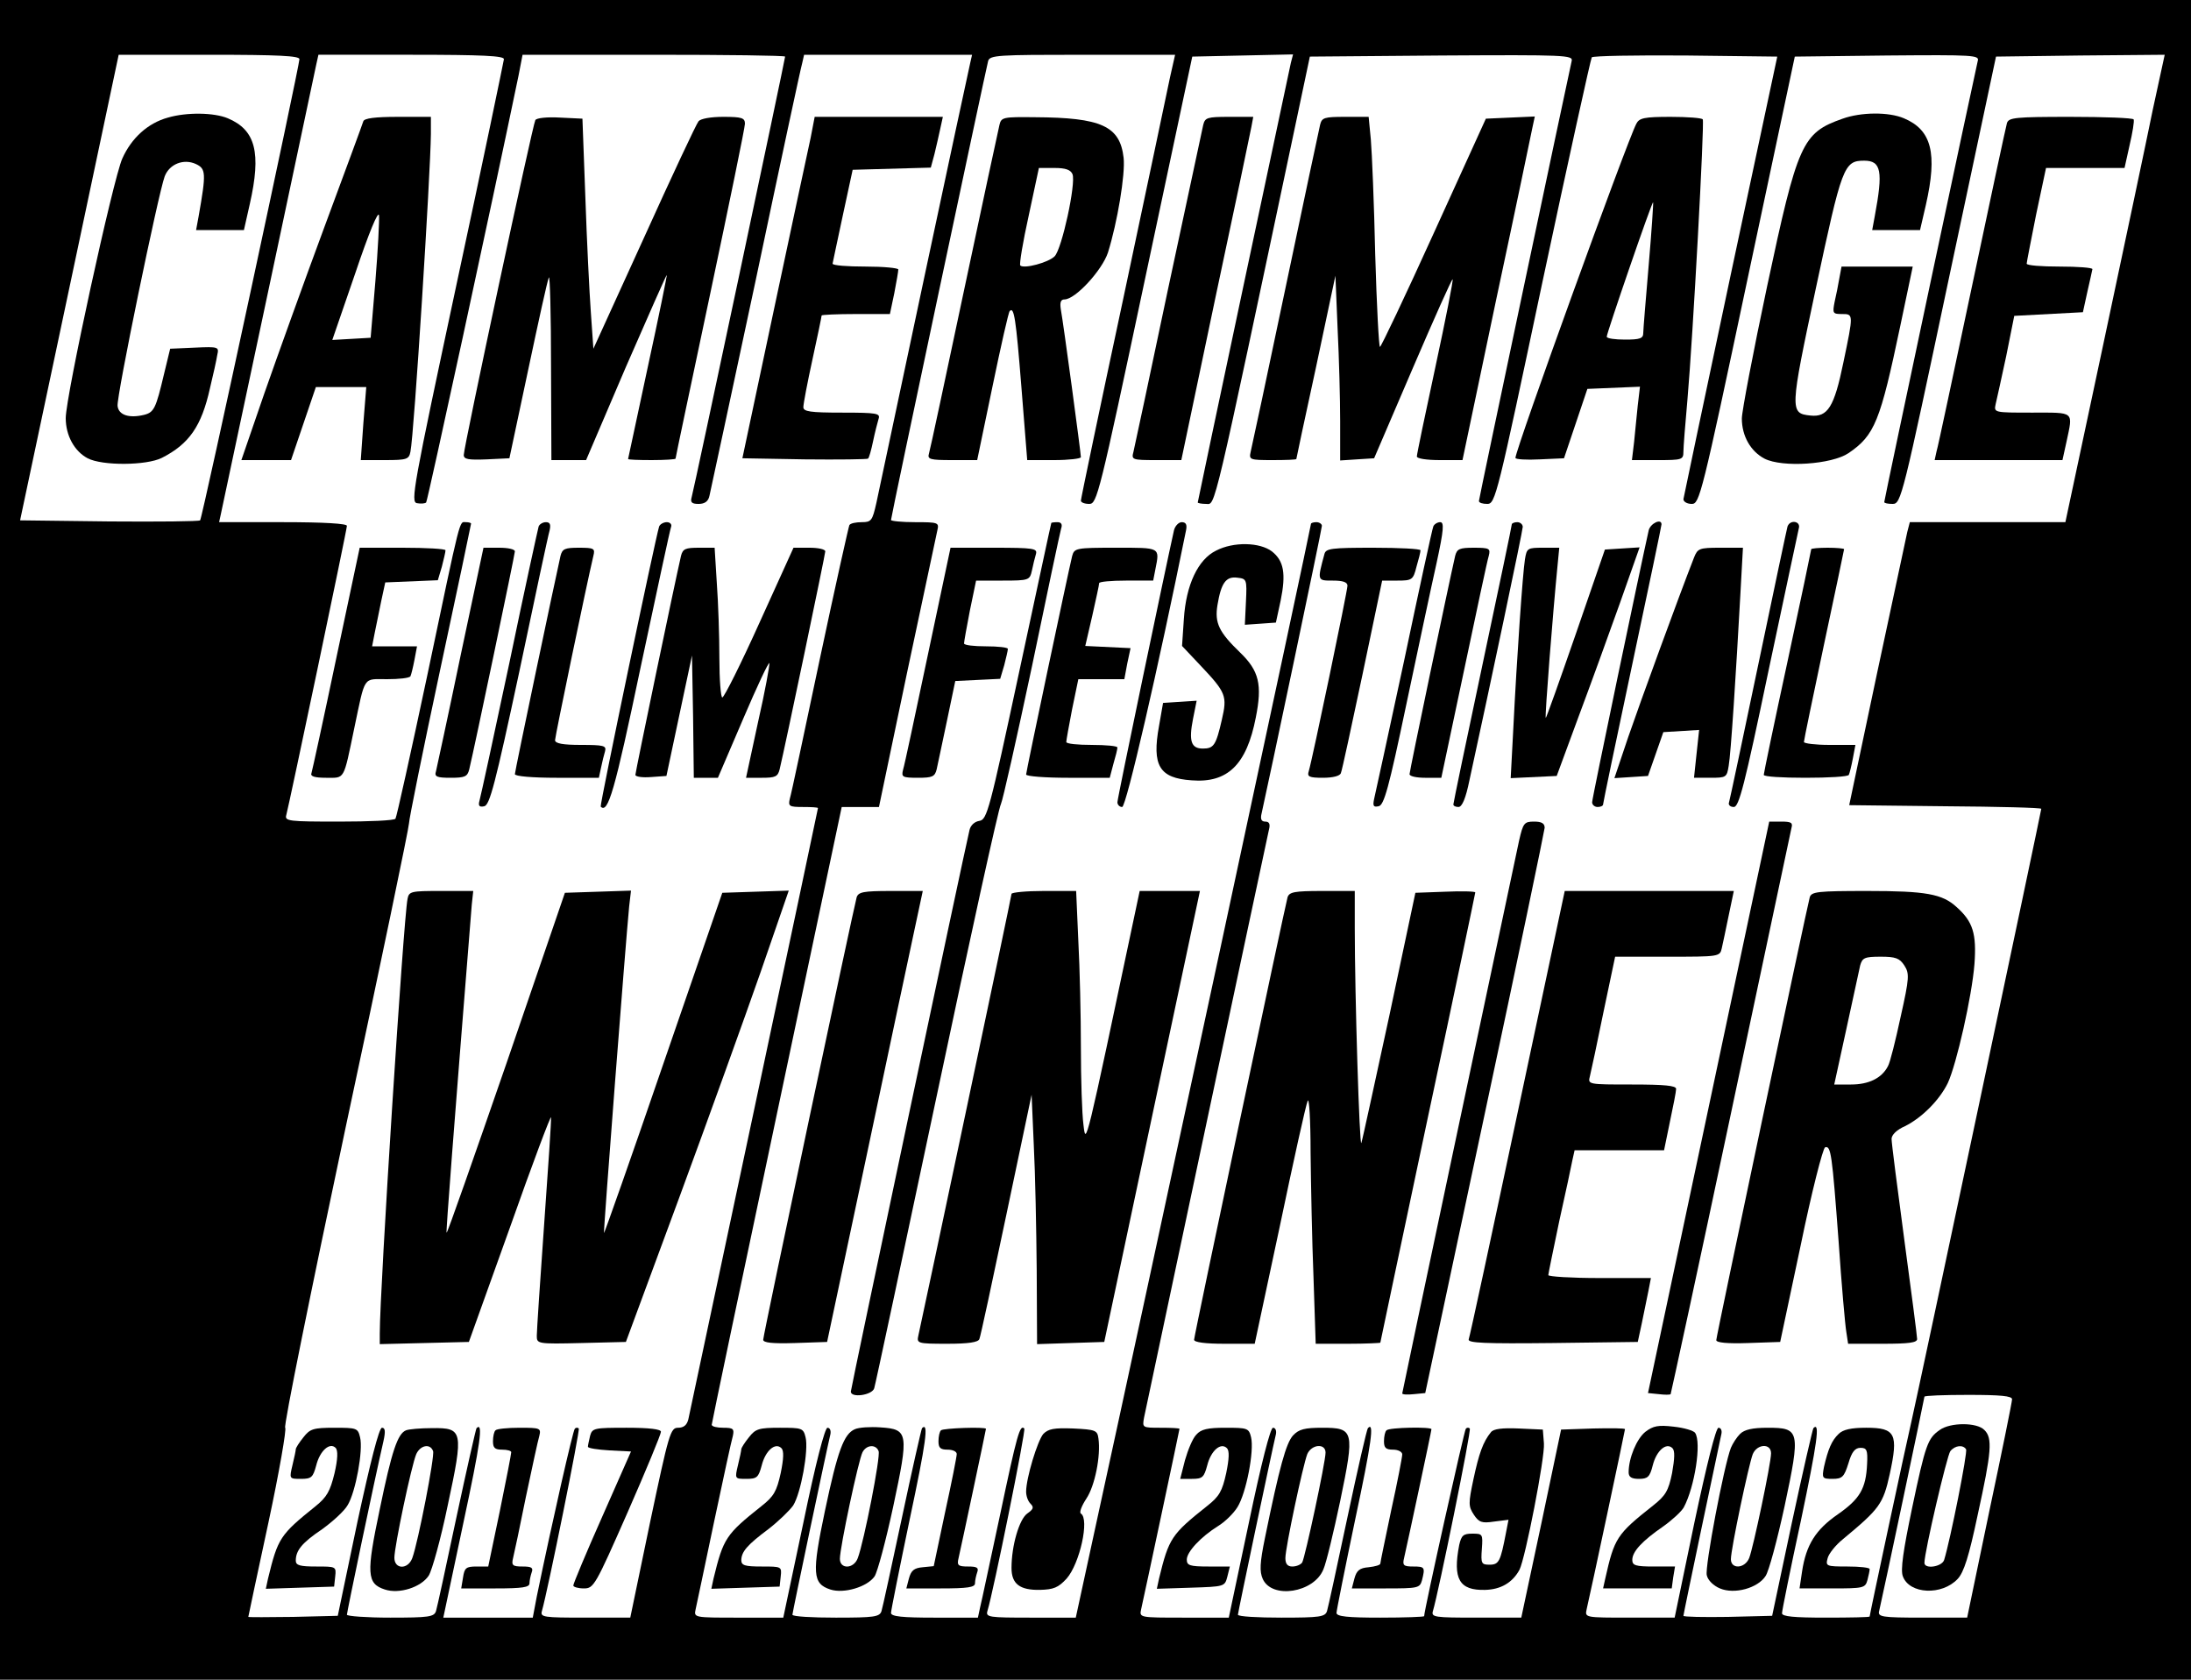
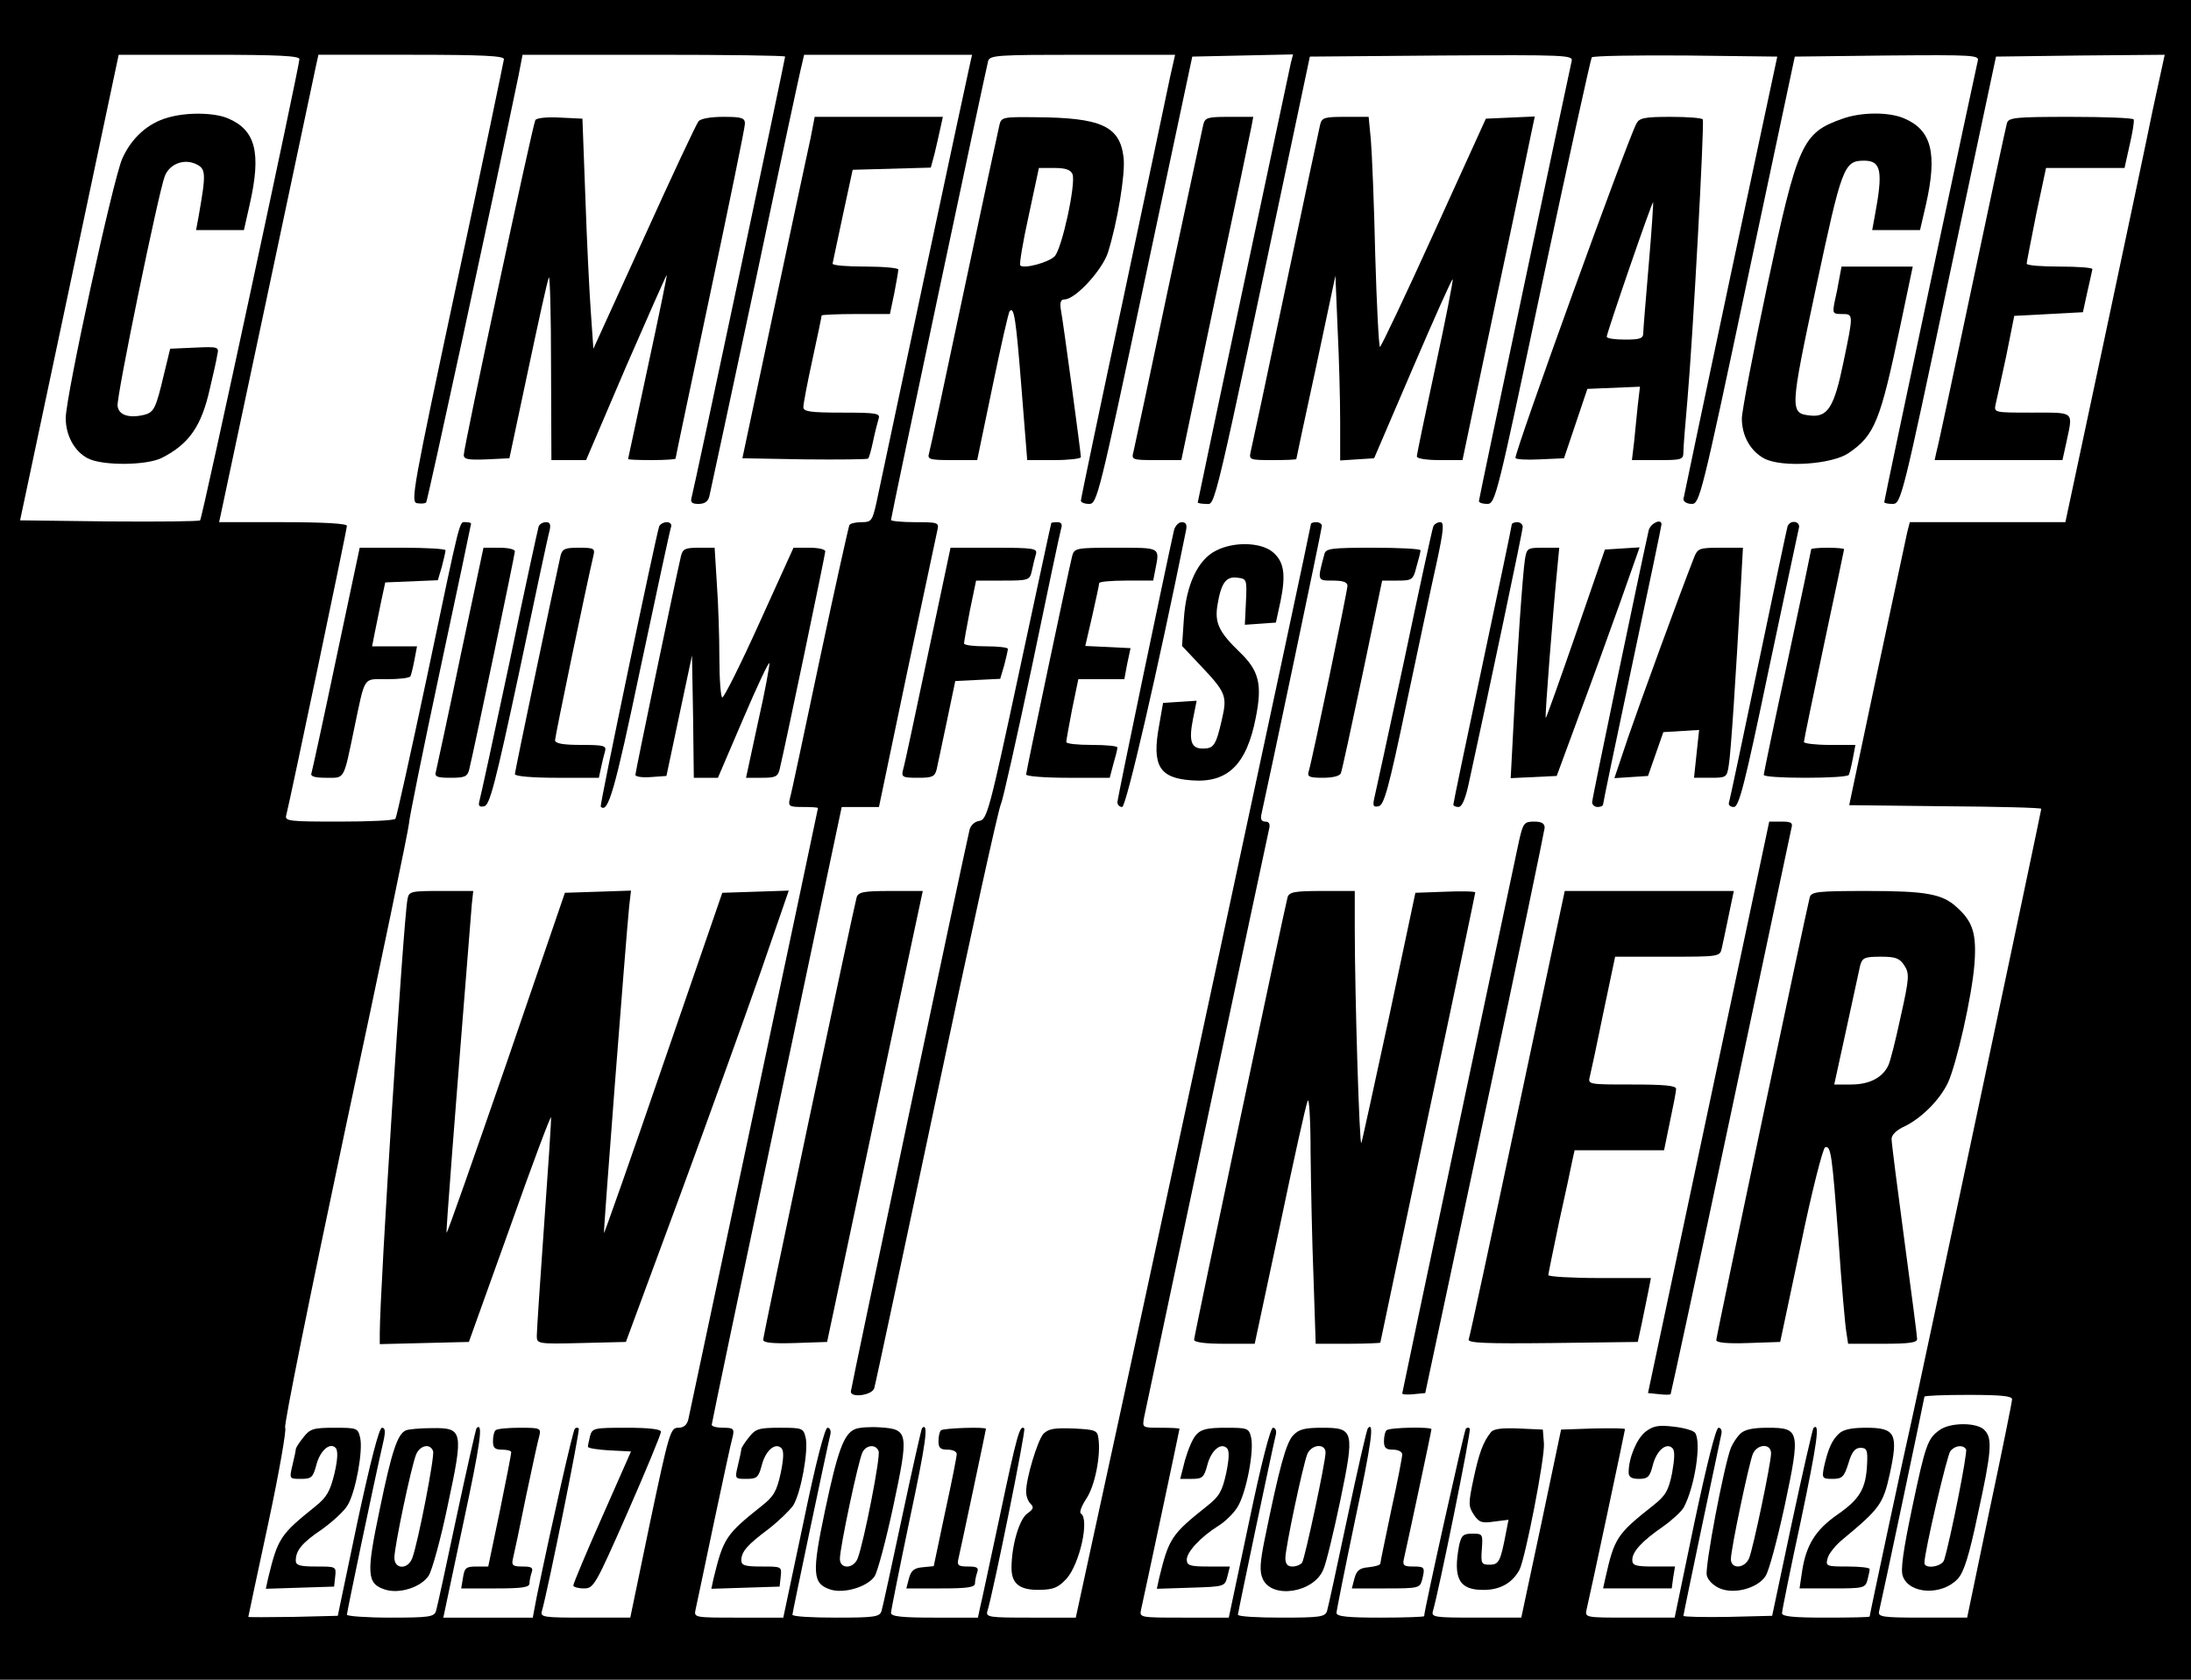
<svg xmlns="http://www.w3.org/2000/svg" version="1.0" width="600pt" height="460pt" viewBox="0 0 600 460" preserveAspectRatio="xMidYMid meet">
  <g transform="translate(0,460) scale(0.1,-0.1)" fill="#000000" stroke="none">
    <path d="M0 2300 l0 -2300 3000 0 3000 0 0 2300 0 2300 -3000 0 -3000 0 0 -2300z m820 2138 c-1 -23 -266 -1258 -272 -1263 -3 -3 -115 -4 -249 -3 l-244 3 135 637 135 638 248 0 c191 0 247 -3 247 -12z m560 0 c-1 -7 -58 -283 -129 -613 -120 -562 -127 -600 -109 -603 11 -2 22 -1 25 2 4 4 179 812 253 1169 l11 57 360 0 c197 0 359 -2 359 -5 0 -7 -250 -1188 -256 -1207 -4 -14 1 -18 19 -18 17 0 27 7 30 23 3 12 60 279 127 592 66 314 123 580 127 593 l5 22 230 0 230 0 -5 -22 c-3 -13 -60 -277 -126 -588 -66 -311 -125 -589 -131 -617 -11 -49 -14 -53 -40 -53 -16 0 -31 -3 -34 -8 -2 -4 -39 -169 -81 -367 -42 -198 -78 -370 -82 -382 -5 -21 -2 -23 36 -23 23 0 41 -1 41 -3 0 -3 -348 -1643 -355 -1674 -4 -16 -13 -23 -28 -23 -21 0 -25 -14 -77 -260 l-54 -260 -124 0 c-113 0 -123 1 -118 18 16 55 105 496 101 500 -3 3 -8 3 -11 -1 -5 -5 -60 -246 -104 -459 l-11 -58 -123 0 -122 0 54 255 c48 224 56 282 37 264 -2 -3 -27 -113 -55 -244 -28 -132 -53 -248 -56 -257 -5 -16 -20 -18 -125 -18 -65 0 -119 4 -119 8 0 7 74 362 100 475 6 27 5 37 -4 37 -8 0 -32 -95 -67 -257 l-54 -258 -122 -3 c-68 -1 -123 -1 -123 0 0 2 25 118 55 258 30 140 50 257 46 260 -5 3 70 372 165 820 96 448 174 824 174 835 0 11 38 199 85 419 47 219 85 400 85 402 0 2 -6 4 -14 4 -19 0 -12 27 -106 -420 -45 -212 -84 -388 -87 -392 -2 -5 -72 -8 -154 -8 -138 0 -150 1 -145 18 8 29 166 781 166 792 0 6 -61 10 -175 10 l-175 0 5 23 c4 18 241 1134 261 1230 l6 27 254 0 c197 0 254 -3 254 -12z m1824 -50 c-7 -35 -65 -308 -128 -606 -64 -299 -116 -548 -116 -553 0 -5 10 -9 23 -9 21 0 27 23 152 613 l130 612 138 3 138 3 -6 -23 c-8 -36 -255 -1200 -255 -1204 0 -2 11 -4 23 -4 26 0 15 -47 246 1045 l38 180 361 3 c340 2 360 1 356 -15 -13 -58 -254 -1199 -254 -1205 0 -5 10 -8 23 -8 22 0 27 21 151 608 71 334 132 610 135 615 4 4 120 6 258 5 l250 -3 -128 -600 c-70 -330 -128 -606 -129 -612 0 -7 10 -13 23 -13 21 0 27 22 152 613 l130 612 253 3 c238 2 253 1 248 -15 -5 -19 -256 -1201 -256 -1208 0 -3 10 -5 23 -5 23 0 27 17 153 613 l130 612 231 3 231 2 -33 -152 c-17 -84 -78 -372 -135 -640 l-104 -488 -213 0 -213 0 -7 -27 c-3 -16 -41 -190 -83 -388 l-76 -360 263 -3 c145 -1 263 -4 263 -7 0 -6 -338 -1602 -355 -1675 -15 -64 -115 -532 -115 -537 0 -2 -54 -3 -120 -3 -87 0 -120 3 -120 12 0 7 23 121 52 255 44 210 53 271 34 252 -2 -2 -29 -119 -59 -259 l-54 -255 -121 -3 c-67 -1 -122 0 -122 3 0 5 95 457 104 498 2 9 -1 17 -8 17 -7 0 -32 -100 -66 -260 l-54 -260 -123 0 c-123 0 -123 0 -118 23 11 46 105 489 105 493 0 3 -39 3 -87 2 l-88 -3 -54 -257 -55 -258 -123 0 c-114 0 -124 1 -119 18 15 49 106 496 101 500 -3 3 -8 3 -11 -1 -4 -4 -114 -497 -114 -513 0 -2 -54 -4 -120 -4 -89 0 -120 3 -120 13 0 6 23 121 51 255 45 211 53 270 35 251 -3 -3 -28 -112 -56 -244 -28 -132 -53 -248 -56 -257 -5 -16 -20 -18 -125 -18 -65 0 -119 3 -119 8 0 6 93 448 104 494 2 10 -1 18 -8 18 -7 0 -32 -97 -66 -260 l-55 -260 -123 0 c-122 0 -122 0 -117 23 7 30 105 491 105 494 0 2 -23 3 -51 3 -51 0 -51 0 -46 28 13 63 337 1589 342 1610 4 15 1 22 -10 22 -11 0 -14 7 -10 23 16 70 165 778 165 787 0 5 -7 10 -15 10 -8 0 -15 -2 -15 -5 0 -9 -463 -2166 -588 -2737 l-56 -258 -124 0 c-113 0 -123 1 -118 18 16 51 106 496 101 500 -12 12 -20 -17 -66 -235 -27 -125 -51 -240 -55 -255 l-6 -28 -119 0 c-88 0 -119 3 -119 13 0 6 23 121 51 255 45 212 53 269 34 251 -2 -3 -27 -113 -55 -245 -28 -131 -53 -247 -56 -256 -5 -16 -20 -18 -125 -18 -65 0 -119 3 -119 8 0 6 93 448 104 494 2 10 -1 18 -8 18 -7 0 -32 -95 -66 -260 l-55 -260 -123 0 c-122 0 -122 0 -117 23 3 12 25 119 50 237 25 118 48 225 52 238 4 19 1 22 -26 22 -17 0 -31 3 -32 8 0 4 80 386 178 849 l178 843 51 0 51 0 77 368 c43 202 80 377 83 390 5 21 2 22 -61 22 -36 0 -66 3 -66 6 0 9 260 1235 266 1257 5 16 26 17 258 17 l254 0 -14 -62z m2306 -3620 c0 -7 -28 -145 -62 -305 l-61 -293 -123 0 c-111 0 -122 2 -118 18 10 42 124 583 124 587 0 3 54 5 120 5 89 0 120 -3 120 -12z" />
    <path d="M460 4278 c-55 -15 -100 -56 -125 -112 -25 -55 -155 -652 -155 -711 0 -48 24 -91 60 -110 40 -21 161 -20 203 1 75 38 109 87 132 191 9 37 18 78 20 91 5 22 4 23 -62 20 l-67 -3 -17 -70 c-22 -93 -27 -104 -54 -111 -41 -10 -70 -1 -73 24 -4 23 112 584 129 629 13 34 52 49 85 34 28 -13 29 -24 8 -143 l-7 -38 66 0 65 0 16 71 c32 141 16 203 -60 235 -38 16 -113 17 -164 2z" />
-     <path d="M995 4268 c-2 -7 -50 -137 -106 -288 -56 -151 -130 -357 -165 -457 l-63 -183 68 0 68 0 34 100 34 100 69 0 69 0 -8 -100 -7 -100 66 0 c60 0 66 2 70 23 10 47 55 762 56 870 l0 47 -90 0 c-64 0 -92 -4 -95 -12z m33 -438 l-13 -155 -52 -3 -53 -3 63 183 c37 110 63 173 65 158 1 -14 -3 -95 -10 -180z" />
    <path d="M1466 4271 c-7 -11 -196 -895 -196 -917 0 -12 13 -14 63 -12 l62 3 51 240 c28 132 53 247 57 255 3 8 6 -101 6 -242 l1 -258 48 0 47 0 109 255 c61 140 111 253 112 252 1 -1 -22 -114 -52 -252 -29 -137 -54 -251 -54 -252 0 -2 29 -3 65 -3 36 0 65 2 65 4 0 3 43 206 95 452 52 246 95 455 95 465 0 16 -8 19 -59 19 -35 0 -62 -5 -68 -12 -6 -7 -73 -150 -149 -318 l-139 -305 -7 100 c-4 55 -11 197 -15 315 l-8 215 -62 3 c-34 2 -64 -1 -67 -7z" />
    <path d="M2220 4223 c-7 -32 -52 -242 -100 -468 l-87 -410 170 -3 c93 -1 172 0 174 2 3 2 9 24 14 48 5 24 12 51 15 61 5 15 -4 17 -100 17 -88 0 -106 3 -106 15 0 9 11 67 25 131 14 64 25 117 25 120 0 2 42 4 94 4 l93 0 12 57 c6 31 11 60 11 65 0 4 -40 8 -90 8 -49 0 -90 3 -90 8 1 4 13 63 28 132 l27 125 107 3 107 3 10 37 c5 20 12 52 16 70 l7 32 -175 0 -176 0 -11 -57z" />
    <path d="M1475 3158 c-2 -7 -39 -175 -80 -373 -42 -198 -79 -368 -82 -378 -4 -14 0 -18 13 -15 15 3 30 60 96 368 42 200 79 374 83 387 4 17 1 23 -10 23 -9 0 -18 -6 -20 -12z" />
    <path d="M1805 3158 c-10 -31 -163 -763 -160 -767 20 -20 38 41 109 380 44 206 81 380 84 387 2 6 -3 12 -12 12 -9 0 -19 -6 -21 -12z" />
    <path d="M921 2798 c-35 -167 -66 -309 -68 -315 -4 -9 8 -13 40 -13 52 0 47 -9 77 135 31 147 23 135 90 135 32 0 61 3 64 8 2 4 7 24 11 45 l7 37 -61 0 -62 0 7 36 c4 20 12 59 18 88 l11 51 72 3 72 3 11 37 c5 20 10 40 10 45 0 4 -53 7 -118 7 l-117 0 -64 -302z" />
    <path d="M1261 2803 c-34 -164 -65 -306 -67 -315 -5 -15 2 -18 40 -18 39 0 46 3 51 23 15 62 125 589 125 597 0 6 -19 10 -43 10 l-43 0 -63 -297z" />
    <path d="M1535 3078 c-15 -66 -125 -590 -125 -598 0 -6 49 -10 115 -10 l115 0 6 28 c3 15 8 35 11 45 4 15 -4 17 -66 17 -50 0 -71 4 -71 13 0 10 86 425 105 505 5 20 2 22 -40 22 -38 0 -45 -3 -50 -22z" />
    <path d="M1865 3078 c-17 -73 -125 -592 -125 -600 0 -5 19 -8 43 -6 l42 3 35 165 35 165 3 -167 2 -168 33 0 33 0 69 161 c38 89 70 157 72 153 1 -5 -12 -78 -31 -161 l-33 -153 44 0 c36 0 43 3 48 23 15 62 125 589 125 597 0 6 -20 10 -43 10 l-44 0 -93 -205 c-51 -113 -97 -205 -102 -205 -4 0 -8 48 -8 108 0 59 -3 151 -7 205 l-6 97 -43 0 c-37 0 -44 -3 -49 -22z" />
    <path d="M1116 2138 c-11 -54 -76 -1068 -76 -1190 l0 -29 122 3 122 3 113 315 c61 173 112 308 112 300 1 -8 -8 -141 -19 -295 -11 -154 -20 -290 -20 -303 0 -22 1 -23 122 -20 l122 3 146 395 c80 217 180 495 223 618 l77 223 -91 -3 -91 -3 -161 -467 c-88 -257 -162 -466 -163 -465 -2 2 59 793 69 895 l5 43 -90 -3 -91 -3 -160 -467 c-89 -257 -162 -466 -164 -464 -2 2 19 275 69 899 l4 37 -88 0 c-83 0 -88 -1 -92 -22z" />
    <path d="M831 664 c-12 -15 -21 -29 -21 -33 0 -3 -4 -23 -9 -43 -9 -38 -9 -38 23 -38 29 0 33 4 42 37 10 40 37 64 53 48 7 -7 6 -31 -3 -70 -12 -49 -21 -65 -52 -90 -97 -78 -103 -87 -130 -198 l-6 -28 93 3 94 3 3 28 c3 27 2 27 -52 27 -44 0 -56 3 -56 16 0 28 17 49 72 86 29 21 61 50 70 66 22 36 43 151 34 186 -6 25 -9 26 -70 26 -58 0 -67 -3 -85 -26z" />
    <path d="M1112 683 c-23 -9 -39 -56 -72 -216 -37 -176 -36 -204 14 -220 39 -13 99 6 120 38 9 14 33 100 52 192 44 205 42 213 -43 212 -32 0 -64 -3 -71 -6z m74 -57 c5 -13 -41 -250 -57 -293 -12 -32 -49 -31 -49 1 0 31 47 254 60 284 11 24 38 30 46 8z" />
    <path d="M1357 683 c-4 -3 -7 -17 -7 -30 0 -18 5 -23 25 -23 14 0 25 -3 25 -7 0 -5 -14 -77 -31 -160 l-32 -153 -32 0 c-29 0 -33 -4 -37 -30 l-5 -30 94 0 c74 0 93 3 93 14 0 8 3 21 6 30 5 13 -1 16 -25 16 -27 0 -31 3 -26 23 3 12 19 87 35 167 17 80 33 155 37 168 5 21 2 22 -54 22 -33 0 -63 -3 -66 -7z" />
    <path d="M1616 668 c-3 -13 -6 -26 -6 -30 0 -4 26 -8 59 -10 l59 -3 -79 -179 c-44 -99 -79 -183 -79 -188 0 -4 13 -8 29 -8 27 0 31 7 120 209 50 114 91 213 91 220 0 7 -31 11 -94 11 -89 0 -94 -1 -100 -22z" />
    <path d="M5046 4275 c-111 -39 -123 -66 -207 -460 -38 -179 -69 -342 -69 -361 0 -48 24 -90 62 -110 49 -25 184 -16 230 15 72 49 87 87 142 349 l34 162 -98 0 -97 0 -6 -32 c-3 -18 -9 -48 -13 -65 -6 -31 -5 -33 20 -33 32 0 32 1 4 -133 -25 -122 -43 -150 -90 -145 -57 6 -57 12 15 350 71 332 76 348 132 348 47 0 52 -29 29 -152 l-7 -38 66 0 65 0 16 69 c32 141 16 205 -60 237 -42 18 -118 17 -168 -1z" />
    <path d="M2737 4258 c-3 -13 -47 -216 -97 -453 -50 -236 -93 -438 -96 -447 -5 -16 3 -18 63 -18 l69 0 42 202 c23 111 44 204 47 206 12 13 17 -19 32 -207 l16 -201 74 0 c40 0 73 4 73 8 0 11 -48 368 -55 405 -3 19 0 27 10 27 30 0 103 80 119 128 26 83 48 215 43 260 -10 87 -61 110 -243 111 -87 1 -92 0 -97 -21z m200 -135 c10 -25 -29 -205 -49 -225 -17 -17 -84 -35 -94 -25 -3 3 7 64 23 136 l28 131 43 0 c30 0 44 -5 49 -17z" />
    <path d="M3295 4258 c-3 -13 -46 -214 -96 -448 -49 -233 -92 -435 -95 -447 -6 -22 -4 -23 62 -23 l69 0 93 443 c52 243 96 454 99 470 l5 27 -66 0 c-60 0 -66 -2 -71 -22z" />
    <path d="M3615 4258 c-3 -13 -46 -214 -95 -448 -49 -234 -92 -435 -95 -447 -5 -22 -3 -23 60 -23 36 0 65 1 65 3 0 1 24 115 54 252 l53 250 6 -145 c4 -80 7 -194 7 -253 l0 -108 46 3 47 3 106 247 c58 135 107 245 109 243 2 -2 -19 -109 -47 -239 -28 -130 -51 -240 -51 -246 0 -6 27 -10 63 -10 l62 0 93 443 c52 243 96 455 99 470 l6 28 -67 -3 -67 -3 -142 -312 c-78 -172 -145 -313 -148 -313 -3 0 -9 114 -13 253 -3 138 -9 280 -12 315 l-6 62 -64 0 c-58 0 -64 -2 -69 -22z" />
    <path d="M4481 4261 c-25 -47 -331 -892 -331 -915 0 -4 30 -6 67 -4 l66 3 32 95 32 95 72 3 72 3 -6 -51 c-3 -27 -7 -72 -10 -100 l-6 -50 71 0 c66 0 70 1 70 23 0 12 5 76 11 142 15 171 47 759 42 768 -2 4 -42 7 -88 7 -72 0 -86 -3 -94 -19z m34 -386 c-8 -94 -15 -178 -15 -187 0 -15 -9 -18 -50 -18 -27 0 -50 3 -50 8 0 10 124 371 127 368 1 -1 -4 -78 -12 -171z" />
    <path d="M5496 4263 c-3 -10 -46 -211 -96 -448 -50 -236 -93 -440 -97 -452 l-5 -23 175 0 175 0 11 50 c18 85 24 80 -94 80 -104 0 -105 0 -100 23 3 12 16 72 29 132 l22 110 94 5 94 5 12 55 c7 30 13 58 14 63 0 4 -40 7 -90 7 -49 0 -90 3 -90 8 0 4 12 64 26 135 l27 127 108 0 107 0 14 63 c8 34 13 65 11 70 -2 4 -80 7 -173 7 -152 0 -169 -2 -174 -17z" />
    <path d="M2879 3168 c-1 -2 -40 -185 -88 -408 -81 -378 -88 -405 -109 -408 -13 -2 -24 -12 -27 -25 -15 -62 -325 -1530 -325 -1538 0 -18 58 -10 64 9 3 9 80 370 171 800 91 431 170 791 176 800 5 10 43 179 85 377 41 198 77 368 80 378 4 11 0 17 -10 17 -9 0 -16 -1 -17 -2z" />
    <path d="M3215 3148 c-22 -98 -155 -734 -155 -745 0 -7 6 -13 13 -13 11 0 98 377 175 758 3 15 0 22 -12 22 -8 0 -18 -10 -21 -22z" />
    <path d="M3925 3158 c-3 -7 -39 -173 -80 -368 -42 -195 -79 -366 -82 -378 -4 -19 -2 -23 12 -20 15 2 28 49 76 278 32 151 69 326 83 388 20 92 21 112 10 112 -8 0 -17 -6 -19 -12z" />
    <path d="M4140 3164 c0 -4 -36 -176 -80 -383 -44 -207 -80 -380 -80 -384 0 -4 6 -7 14 -7 10 0 20 24 30 73 57 261 146 684 146 694 0 7 -7 13 -15 13 -8 0 -15 -3 -15 -6z" />
    <path d="M4515 3148 c-22 -98 -155 -734 -155 -745 0 -7 7 -13 15 -13 8 0 15 3 15 7 0 4 36 177 80 384 44 207 80 379 80 383 0 17 -30 3 -35 -16z" />
    <path d="M4895 3158 c-2 -7 -38 -177 -80 -378 -42 -201 -78 -371 -80 -377 -3 -7 3 -13 13 -13 14 0 29 57 95 373 43 204 81 380 83 390 6 20 -24 25 -31 5z" />
    <path d="M3330 3092 c-49 -24 -82 -93 -88 -187 l-5 -74 50 -53 c71 -75 74 -84 59 -149 -16 -70 -22 -79 -52 -79 -32 0 -39 20 -27 81 l10 50 -46 -3 -46 -3 -11 -63 c-20 -109 1 -143 89 -149 99 -8 151 43 176 172 18 90 9 128 -43 178 -58 56 -70 81 -62 130 10 60 23 79 54 75 26 -3 27 -4 24 -66 l-3 -63 43 3 42 3 13 60 c15 74 9 109 -24 135 -33 25 -105 27 -153 2z" />
    <path d="M2541 2807 c-34 -161 -64 -303 -68 -315 -5 -20 -2 -22 41 -22 39 0 46 3 51 23 3 12 15 72 28 132 l23 110 62 3 61 3 11 37 c5 20 10 40 10 45 0 4 -27 7 -60 7 -33 0 -60 3 -60 8 0 4 7 44 16 90 l17 82 73 0 c72 0 74 1 80 28 3 15 8 35 11 45 4 15 -6 17 -115 17 l-119 0 -62 -293z" />
    <path d="M2936 3077 c-11 -45 -126 -590 -126 -598 0 -5 52 -9 115 -9 l114 0 10 38 c6 20 11 40 11 45 0 4 -31 7 -70 7 -38 0 -70 3 -70 8 0 4 7 44 16 90 l17 82 63 0 63 0 8 43 9 42 -62 3 -62 3 19 82 c10 45 19 85 19 90 0 4 33 7 74 7 l74 0 6 31 c12 61 15 59 -108 59 -110 0 -114 -1 -120 -23z" />
    <path d="M3627 3083 c-20 -74 -20 -73 23 -73 27 0 40 -4 40 -14 0 -14 -96 -475 -106 -508 -5 -15 1 -18 39 -18 27 0 47 5 49 13 3 6 29 128 59 269 l54 258 42 0 c40 0 43 2 52 38 6 20 11 40 11 45 0 4 -58 7 -129 7 -115 0 -130 -2 -134 -17z" />
-     <path d="M3985 3078 c-19 -83 -125 -590 -125 -598 0 -6 19 -10 43 -10 l44 0 62 293 c34 161 64 303 68 315 5 20 2 22 -41 22 -39 0 -46 -3 -51 -22z" />
    <path d="M4176 3068 c-6 -37 -22 -265 -32 -466 l-7 -133 63 3 63 3 59 160 c33 88 84 229 114 313 l54 153 -48 -3 -47 -3 -80 -232 c-44 -127 -81 -231 -82 -229 -3 3 20 293 32 414 l5 52 -44 0 c-43 0 -45 -1 -50 -32z" />
    <path d="M4639 3073 c-43 -110 -148 -398 -180 -491 l-38 -113 46 3 46 3 21 60 21 60 49 3 49 3 -7 -65 -7 -66 45 0 c43 0 45 1 50 33 6 33 20 252 32 470 l7 127 -62 0 c-58 0 -62 -2 -72 -27z" />
    <path d="M4960 3096 c0 -2 -29 -141 -65 -308 -36 -166 -65 -306 -65 -310 0 -5 51 -8 114 -8 63 0 117 3 119 8 2 4 7 24 11 45 l7 37 -71 0 c-38 0 -70 4 -70 8 0 5 25 125 55 267 30 141 55 259 55 261 0 2 -20 4 -45 4 -25 0 -45 -2 -45 -4z" />
    <path d="M4160 2298 c-52 -244 -320 -1510 -320 -1514 0 -3 14 -4 32 -2 l31 3 163 765 c90 421 163 773 164 783 0 12 -8 17 -29 17 -27 0 -30 -4 -41 -52z" />
    <path d="M4679 1567 l-166 -782 30 -3 c16 -2 30 -2 32 0 1 2 76 347 165 768 89 421 164 773 166 783 4 14 -1 17 -28 17 l-33 0 -166 -783z" />
    <path d="M2346 2143 c-9 -32 -256 -1199 -256 -1212 0 -8 24 -11 87 -9 l88 3 106 500 c58 275 117 553 131 618 l25 117 -88 0 c-75 0 -88 -3 -93 -17z" />
-     <path d="M2770 2152 c0 -7 -239 -1138 -255 -1209 -5 -22 -3 -23 79 -23 58 0 85 4 88 13 3 6 36 160 74 341 l69 328 6 -138 c4 -77 7 -230 8 -342 l1 -203 92 3 92 3 131 618 131 617 -82 0 -83 0 -11 -52 c-139 -658 -136 -646 -143 -588 -4 30 -7 125 -7 211 0 86 -3 217 -7 292 l-6 137 -89 0 c-48 0 -88 -4 -88 -8z" />
    <path d="M3526 2143 c-8 -29 -256 -1201 -256 -1212 0 -7 31 -11 83 -11 l83 0 69 323 c37 177 71 331 76 342 4 11 8 -51 8 -141 1 -88 4 -243 8 -342 l6 -182 89 0 c48 0 88 2 88 3 0 2 59 279 130 616 72 337 130 615 130 617 0 3 -37 4 -82 2 l-82 -3 -71 -335 c-40 -184 -74 -342 -77 -350 -5 -15 -18 405 -18 588 l0 102 -89 0 c-77 0 -90 -3 -95 -17z" />
    <path d="M4156 1553 c-71 -335 -131 -614 -134 -621 -3 -10 44 -12 229 -10 l234 3 11 51 c6 29 14 68 18 88 l7 36 -141 0 c-77 0 -140 4 -140 8 0 4 14 71 30 148 17 76 33 151 36 167 l6 27 122 0 123 0 16 78 c9 42 17 83 17 90 0 9 -32 12 -121 12 -121 0 -121 0 -115 23 3 12 20 91 37 175 l32 152 144 0 c140 0 143 0 148 23 3 12 11 52 19 90 l14 67 -232 0 -231 0 -129 -607z" />
    <path d="M4956 2143 c-8 -29 -256 -1202 -256 -1213 0 -7 30 -10 87 -8 l88 3 56 264 c30 146 61 267 67 269 16 5 19 -17 37 -258 8 -118 18 -230 21 -247 l5 -33 94 0 c73 0 95 3 95 13 0 8 -16 130 -35 271 -19 142 -35 266 -35 277 0 11 14 25 37 35 46 23 94 71 117 118 24 52 66 237 73 326 6 83 -4 116 -49 156 -39 36 -84 44 -244 44 -137 0 -153 -2 -158 -17z m259 -187 c14 -22 14 -33 -10 -140 -14 -65 -29 -126 -35 -136 -17 -33 -53 -50 -101 -50 l-46 0 33 151 c18 83 35 161 38 175 6 21 12 24 56 24 41 0 52 -4 65 -24z" />
    <path d="M2341 686 c-30 -13 -47 -58 -82 -224 -36 -171 -34 -199 15 -215 37 -12 101 7 121 36 8 12 31 98 51 191 43 202 42 212 -35 217 -28 2 -59 0 -70 -5z m65 -60 c6 -14 -40 -248 -57 -293 -11 -30 -49 -31 -49 -2 0 31 51 271 62 292 11 21 37 22 44 3z" />
    <path d="M4506 679 c-24 -19 -46 -72 -46 -111 0 -13 8 -18 28 -18 24 0 30 5 38 37 10 40 37 64 54 47 7 -7 6 -28 -1 -68 -10 -49 -18 -62 -52 -89 -100 -79 -106 -89 -131 -200 l-6 -27 94 0 94 0 4 30 5 30 -59 0 c-49 0 -58 3 -58 18 0 23 27 52 85 92 24 17 50 41 56 52 30 56 49 178 31 204 -4 6 -30 14 -59 17 -42 5 -56 2 -77 -14z" />
    <path d="M2051 664 c-12 -15 -21 -29 -21 -33 0 -3 -4 -23 -9 -43 -9 -38 -9 -38 23 -38 29 0 33 4 42 37 10 40 37 64 54 47 7 -7 6 -29 -2 -68 -11 -50 -19 -64 -52 -90 -98 -78 -105 -88 -132 -199 l-6 -28 93 3 94 3 3 28 c3 27 2 27 -52 27 -47 0 -56 3 -56 18 1 23 16 41 75 85 27 21 57 50 67 64 21 33 43 152 34 187 -6 25 -10 26 -70 26 -58 0 -67 -3 -85 -26z" />
    <path d="M2577 683 c-4 -3 -7 -17 -7 -30 0 -18 5 -23 25 -23 14 0 25 -5 25 -12 0 -7 -14 -78 -32 -160 l-31 -147 -30 -3 c-24 -2 -32 -9 -38 -31 l-7 -27 94 0 c74 0 94 3 94 14 0 8 3 21 6 30 5 13 -1 16 -25 16 -27 0 -31 3 -26 23 7 30 75 351 75 354 0 6 -117 2 -123 -4z" />
    <path d="M2857 673 c-16 -19 -47 -121 -47 -158 0 -12 5 -26 12 -33 10 -10 8 -15 -9 -27 -22 -16 -43 -88 -43 -149 0 -44 23 -61 78 -60 37 1 50 6 73 31 36 41 63 163 39 178 -5 3 2 21 15 41 23 34 40 117 33 165 -3 22 -8 24 -69 27 -53 2 -68 -1 -82 -15z" />
    <path d="M3276 671 c-10 -10 -23 -42 -31 -70 l-13 -51 32 0 c29 0 33 4 42 37 10 40 37 64 54 47 7 -7 6 -29 -2 -68 -11 -50 -19 -64 -52 -90 -98 -78 -105 -88 -132 -199 l-6 -28 93 3 c92 3 93 3 100 30 l7 28 -59 0 c-51 0 -59 3 -59 19 0 21 38 62 86 92 18 11 42 34 53 52 24 39 46 154 37 191 -6 25 -10 26 -70 26 -49 0 -67 -4 -80 -19z" />
    <path d="M3541 669 c-19 -21 -37 -85 -77 -281 -14 -68 -15 -92 -6 -112 25 -56 140 -38 166 26 8 18 28 102 46 187 40 193 38 201 -49 201 -48 0 -64 -4 -80 -21z m89 -47 c0 -26 -56 -287 -64 -301 -4 -6 -16 -11 -27 -11 -13 0 -19 7 -19 23 0 29 48 254 60 285 12 27 50 30 50 4z" />
    <path d="M3797 683 c-4 -3 -7 -17 -7 -30 0 -18 5 -23 25 -23 14 0 25 -6 25 -13 0 -7 -13 -75 -30 -152 -16 -77 -30 -143 -30 -147 0 -4 -14 -8 -32 -10 -25 -2 -33 -9 -39 -31 l-7 -27 93 0 c88 0 93 1 99 22 9 36 8 38 -24 38 -26 0 -30 3 -25 23 11 48 75 348 75 353 0 7 -116 5 -123 -3z" />
    <path d="M4083 678 c-22 -27 -33 -59 -48 -129 -14 -66 -14 -74 1 -97 14 -21 22 -24 55 -19 l40 5 -7 -36 c-15 -78 -19 -87 -45 -87 -22 0 -24 3 -21 43 3 41 2 42 -26 42 -25 0 -30 -5 -36 -31 -18 -93 0 -125 71 -123 43 1 75 20 94 55 16 31 70 308 67 346 l-3 38 -66 3 c-45 2 -69 -1 -76 -10z" />
    <path d="M4765 673 c-9 -9 -20 -26 -25 -38 -19 -49 -72 -328 -66 -349 3 -14 19 -29 36 -36 40 -17 104 1 125 34 9 13 32 99 52 191 44 207 42 215 -46 215 -42 0 -64 -5 -76 -17z m85 -53 c0 -27 -49 -260 -60 -287 -12 -29 -50 -31 -50 -3 0 28 49 260 60 288 12 28 50 30 50 2z" />
    <path d="M5035 673 c-19 -18 -29 -42 -40 -90 -6 -31 -5 -33 23 -33 27 0 32 5 44 43 9 31 18 42 33 42 17 0 20 -6 18 -44 -3 -68 -20 -96 -80 -138 -61 -42 -87 -84 -98 -156 l-7 -47 90 0 c85 0 90 1 96 23 3 12 6 25 6 30 0 4 -27 7 -61 7 -58 0 -60 1 -54 23 3 12 22 36 42 52 100 83 110 96 128 178 24 110 16 127 -64 127 -42 0 -64 -5 -76 -17z" />
    <path d="M5312 684 c-33 -23 -39 -39 -76 -215 -24 -115 -32 -169 -25 -186 18 -49 107 -53 150 -7 17 18 31 62 55 176 38 173 41 210 18 232 -20 21 -93 21 -122 0z m72 -53 c5 -7 -43 -248 -60 -303 -6 -19 -54 -26 -54 -8 0 30 62 295 71 306 13 16 35 18 43 5z" />
  </g>
</svg>